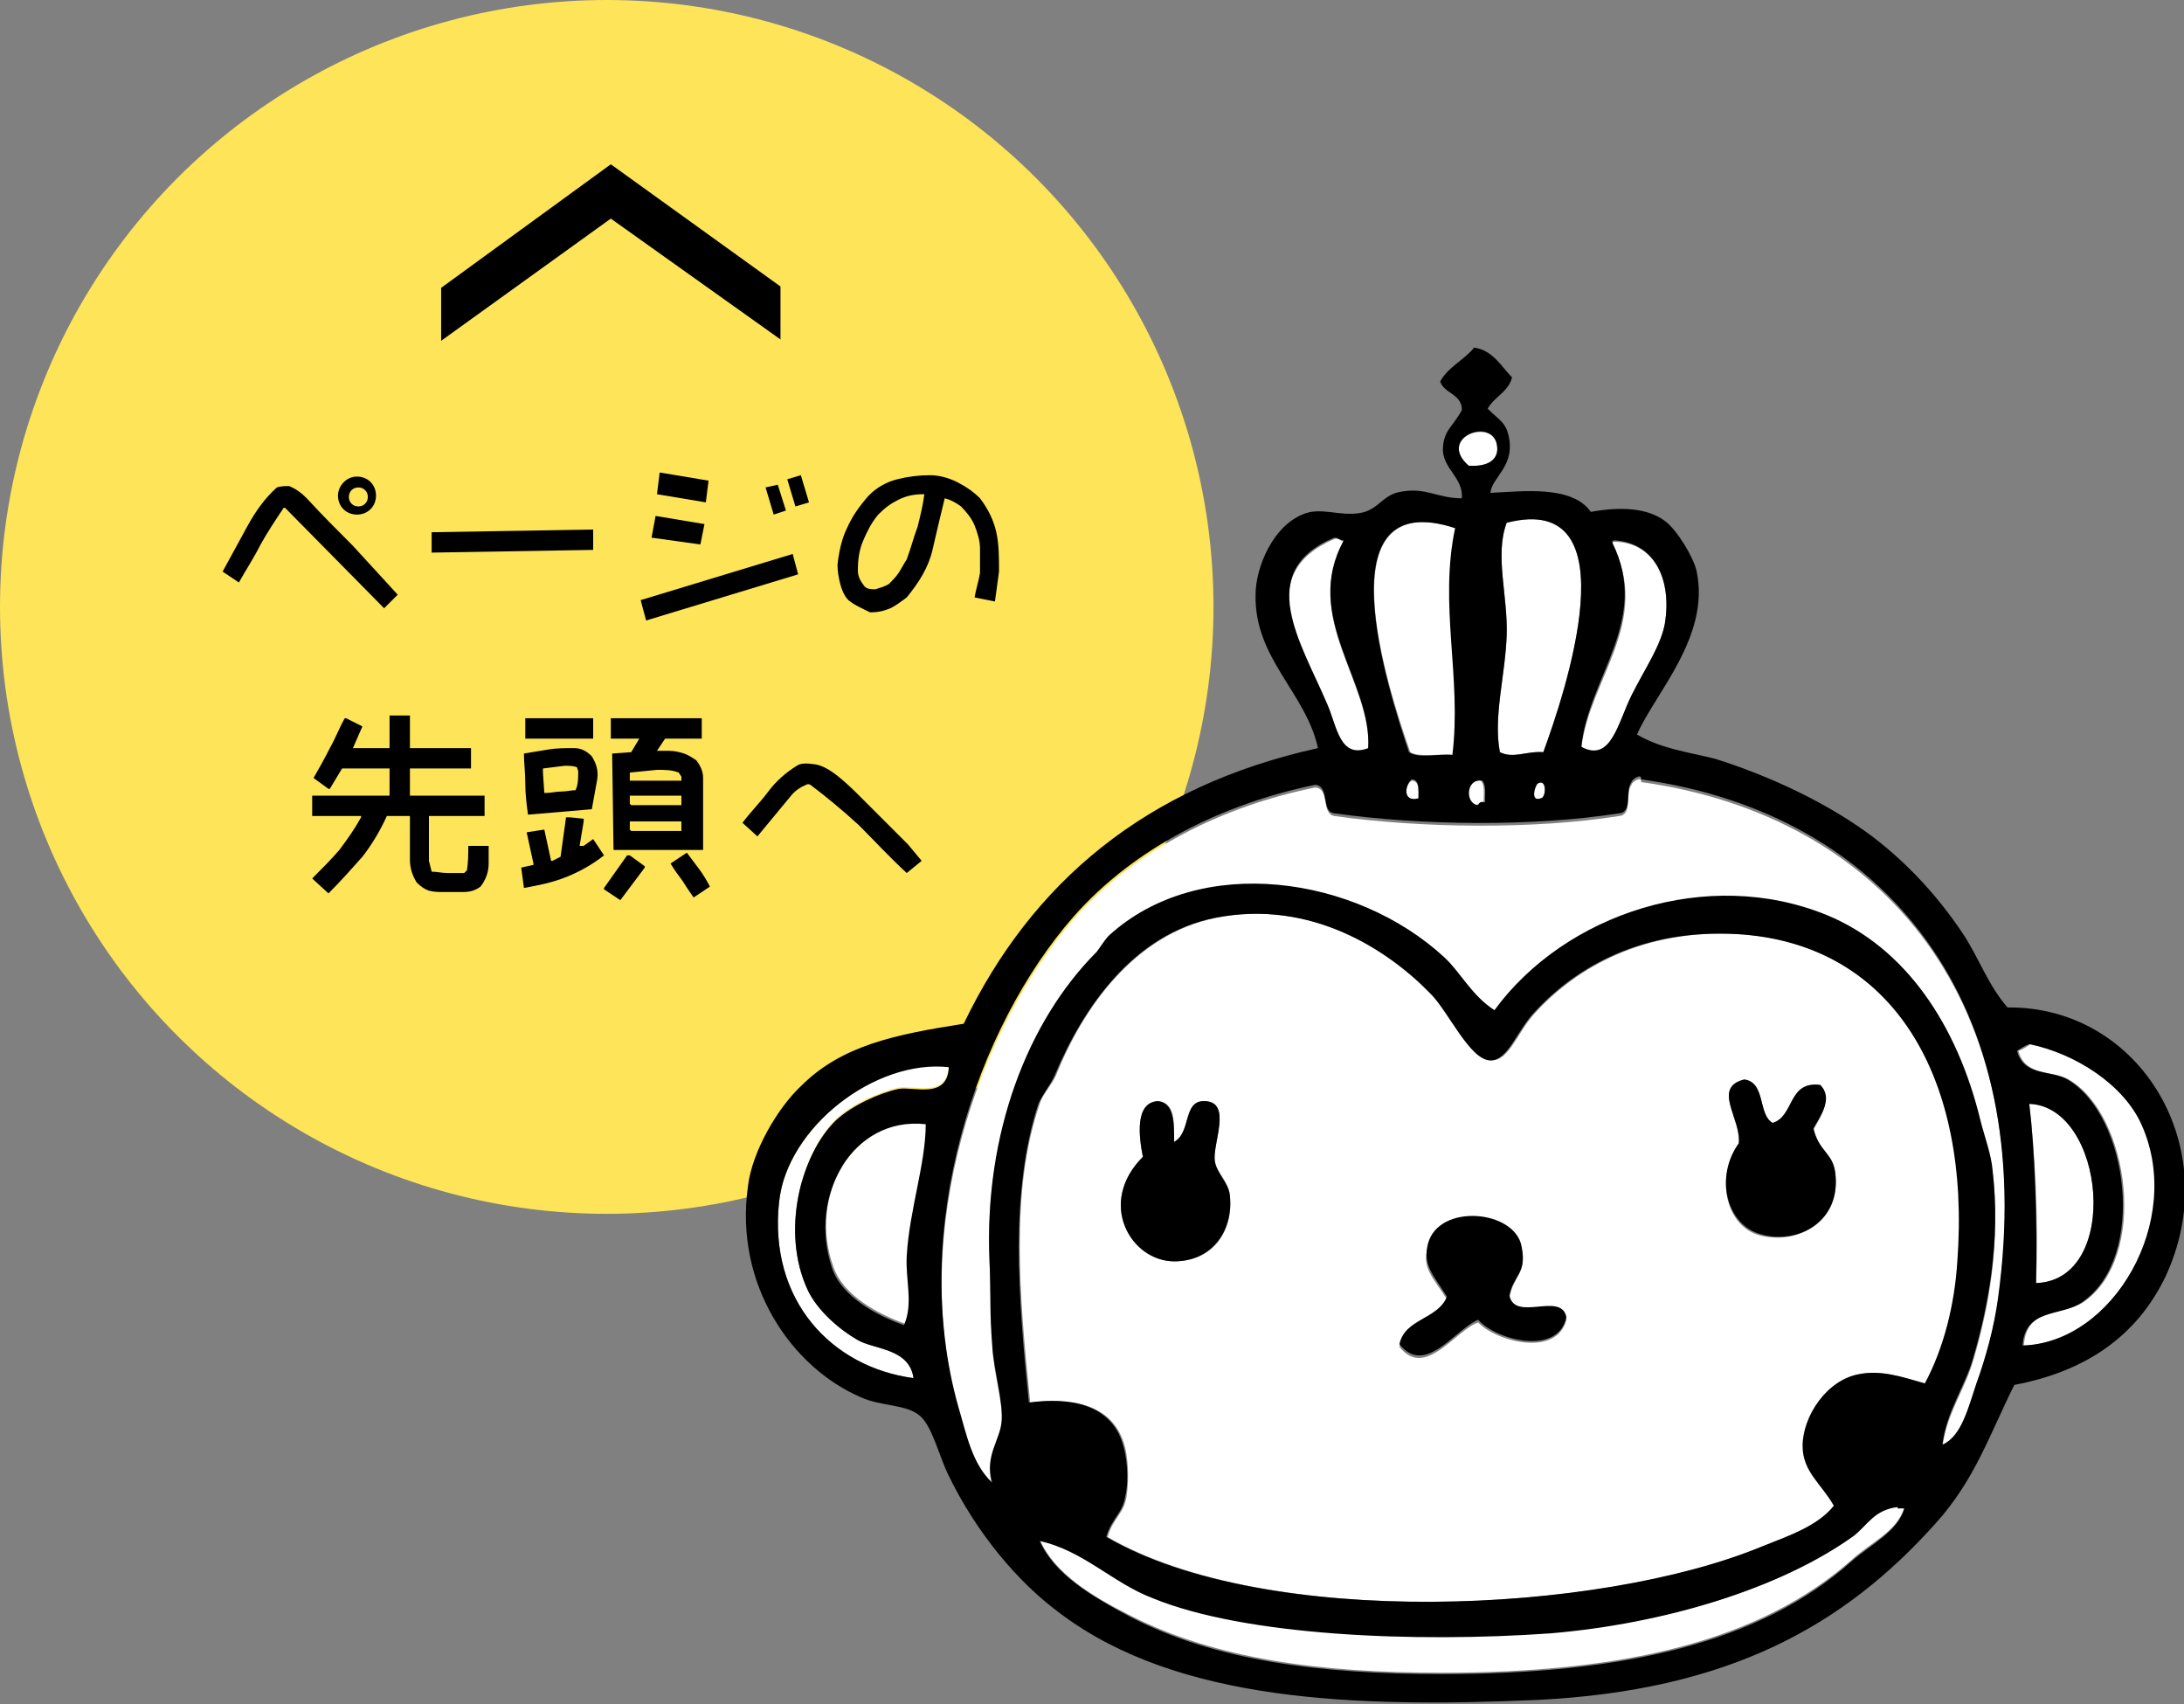
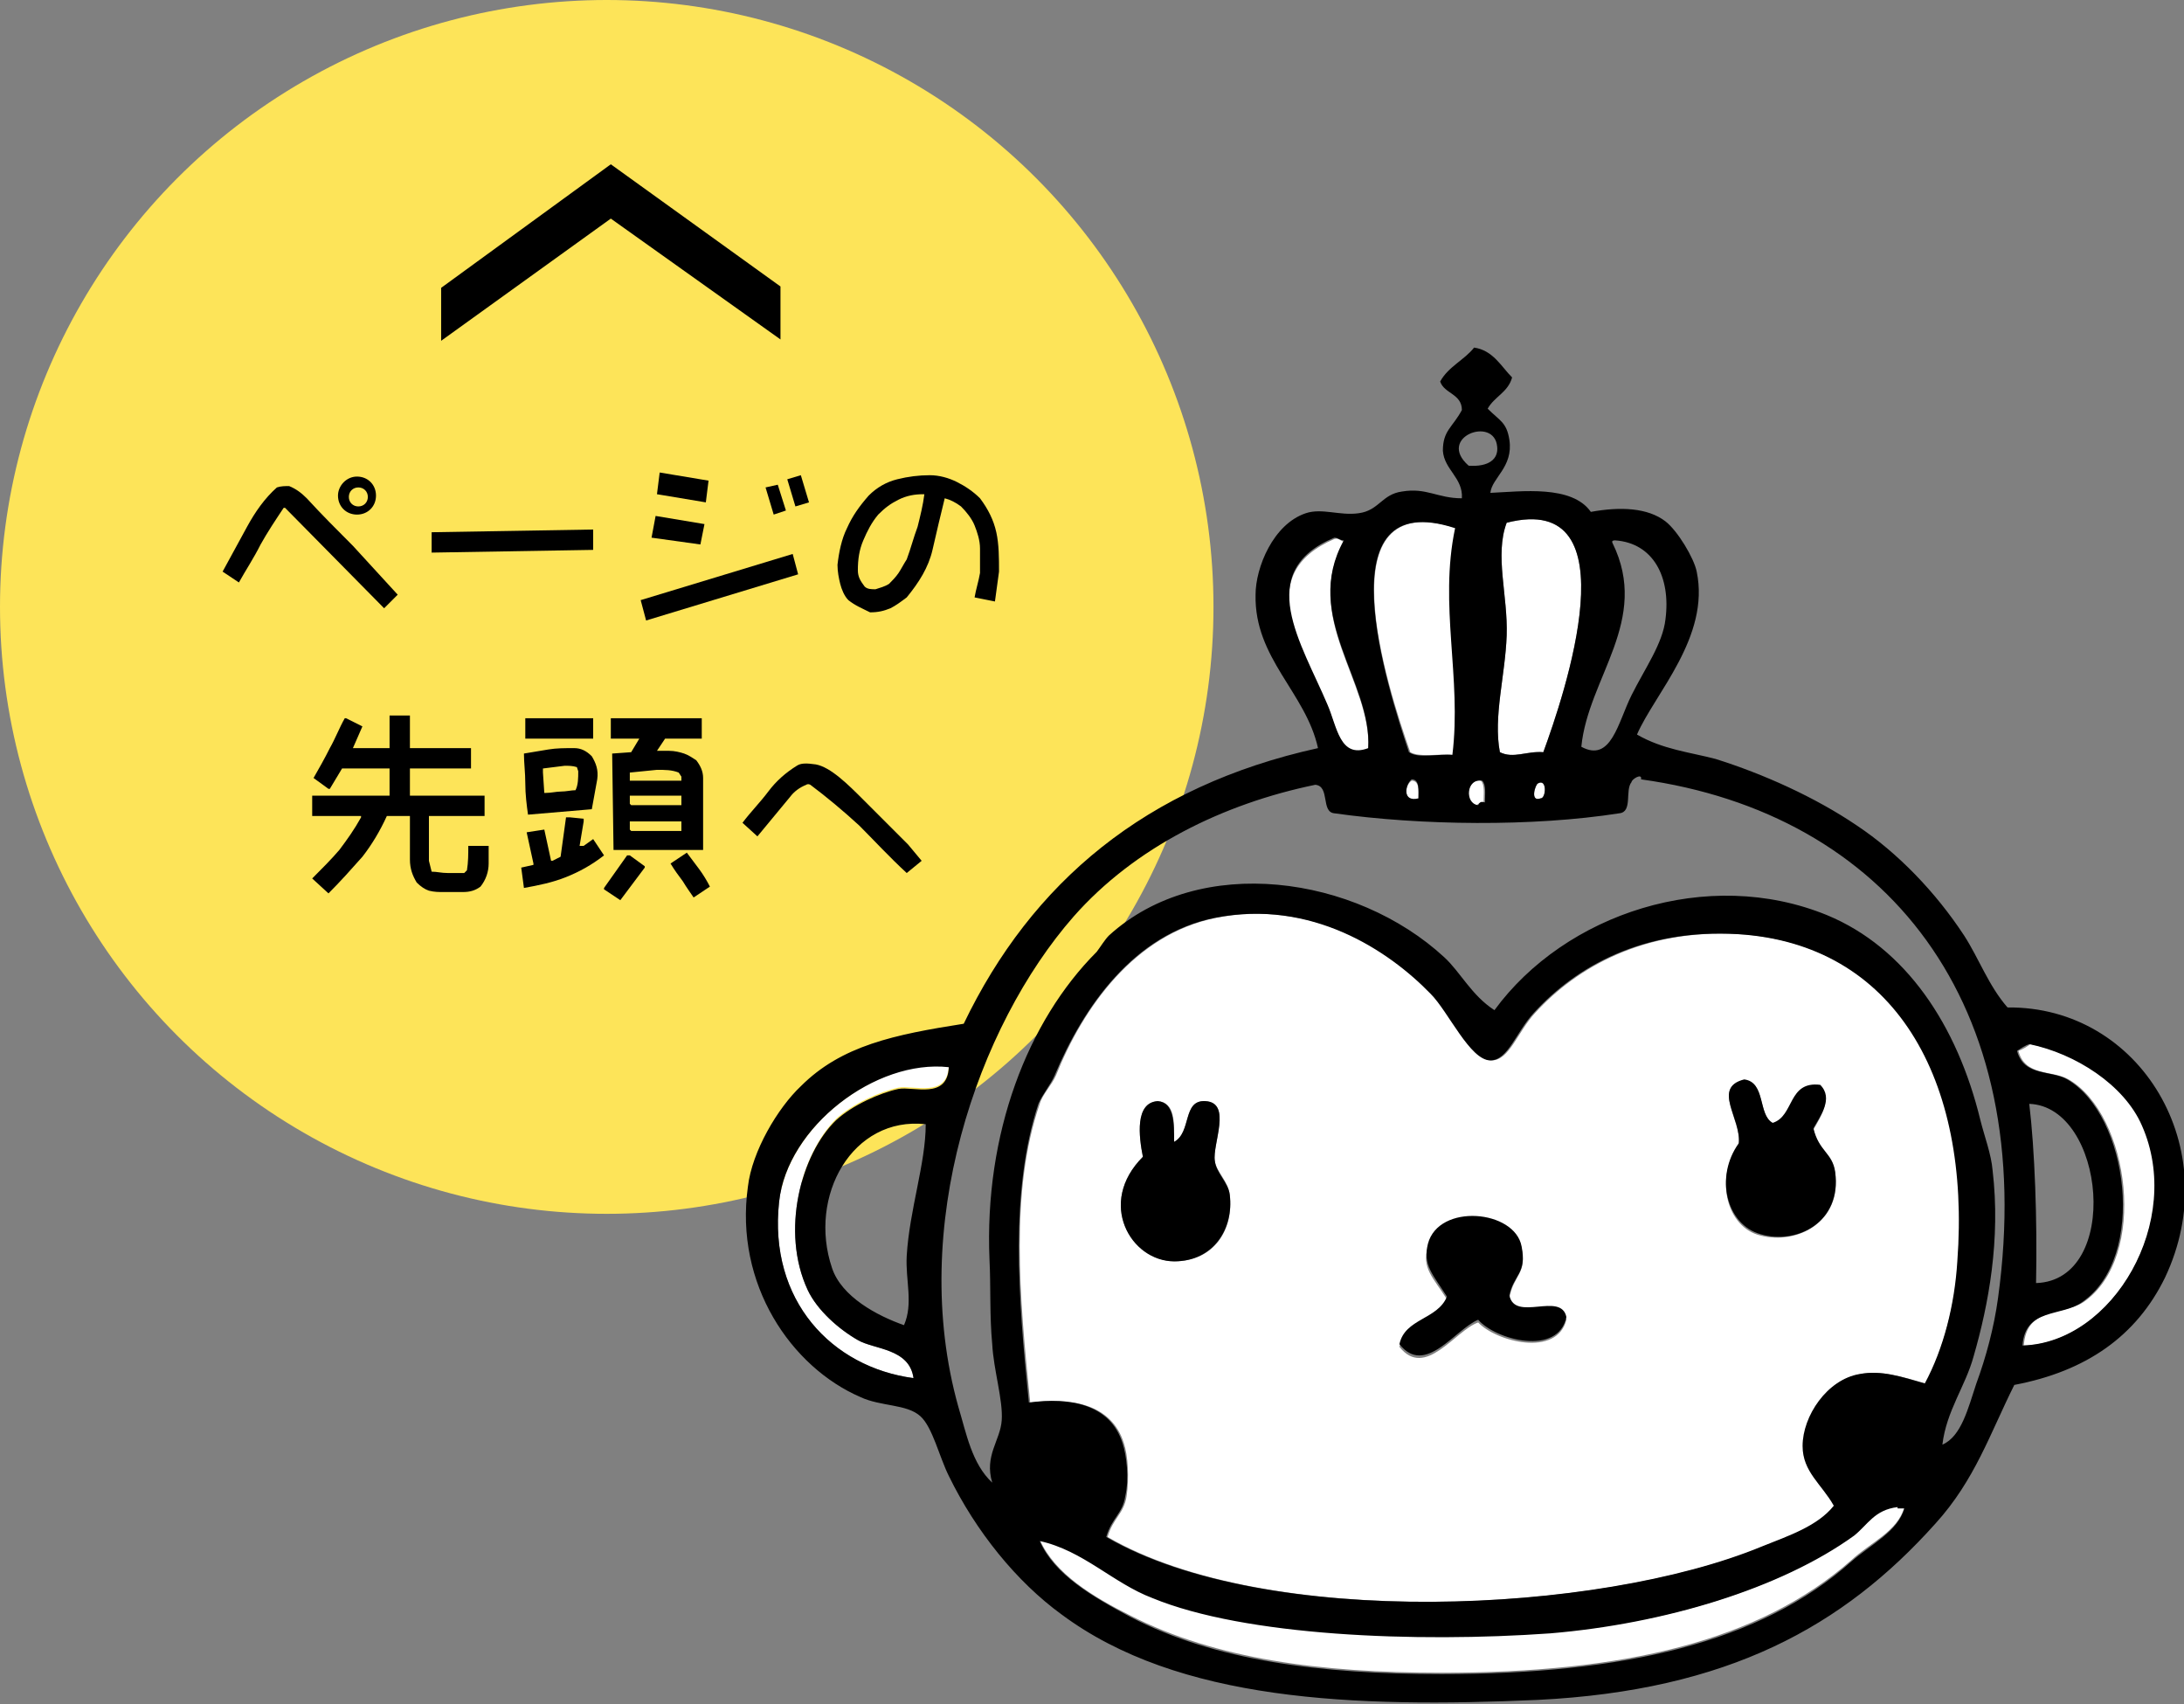
<svg xmlns="http://www.w3.org/2000/svg" version="1.1" id="レイヤー_1" x="0px" y="0px" width="160.9px" height="125.5px" viewBox="0 0 160.9 125.5" style="enable-background:new 0 0 160.9 125.5;" xml:space="preserve">
  <rect x="0" y="0" width="160.9" height="125.5" fill="#808080" stroke="none" />
  <style type="text/css">
	.st0{fill-rule:evenodd;clip-rule:evenodd;fill:#FDE459;}
	.st1{fill-rule:evenodd;clip-rule:evenodd;fill:#FFFFFF;}
	.st2{fill-rule:evenodd;clip-rule:evenodd;}
</style>
  <circle class="st0" cx="44.7" cy="44.7" r="44.7" />
  <g>
    <path d="M21,37.4h-0.1c-0.6,0.9-1.2,1.8-1.7,2.7c-0.5,1-1.1,1.9-1.6,2.8l-1.2-0.8c0.6-1.1,1.2-2.2,1.8-3.3c0.6-1.1,1.3-2.1,2.2-2.9   c0.3-0.1,0.6-0.1,0.9-0.1c0.5,0.2,0.9,0.5,1.3,0.9c1.1,1.2,2.2,2.3,3.4,3.5c1.1,1.2,2.2,2.4,3.3,3.6l-1,1L21,37.4z M26.3,35.1   c0.8,0,1.4,0.6,1.4,1.4c0,0.8-0.6,1.4-1.4,1.4c-0.8,0-1.4-0.6-1.4-1.4C24.9,35.8,25.5,35.1,26.3,35.1z M26.4,37.3   c0.4,0,0.7-0.3,0.7-0.7c0-0.4-0.3-0.7-0.7-0.7c-0.4,0-0.7,0.3-0.7,0.7C25.7,37,26,37.3,26.4,37.3z" />
    <path d="M31.8,39.2L43.7,39v1.5l-11.9,0.2V39.2z" />
    <path d="M47.2,44.2l11.2-3.4l0.4,1.5l-11.2,3.4L47.2,44.2z M48,39.6l0.3-1.6l3.6,0.6l-0.3,1.5L48,39.6z M48.4,36.4l0.2-1.6l3.6,0.6   L52,37L48.4,36.4z M56.4,35.9l0.9-0.2l0.6,1.9l-0.9,0.3L56.4,35.9z M58.6,37.3l-0.6-2L59,35l0.6,2L58.6,37.3z" />
    <path d="M62.5,44.2c-0.3-0.3-0.5-0.8-0.6-1.2c-0.1-0.4-0.2-0.9-0.2-1.4c0.1-0.9,0.3-1.9,0.7-2.7c0.4-0.9,0.9-1.6,1.6-2.4   c0.6-0.6,1.3-1,2.1-1.2c0.8-0.2,1.6-0.3,2.4-0.3c0.7,0,1.4,0.2,2,0.5c0.6,0.3,1.2,0.7,1.7,1.2c0.6,0.8,1,1.6,1.2,2.5   c0.2,0.9,0.2,1.9,0.2,2.9l-0.3,2.2l-1.5-0.3c0.1-0.6,0.3-1.2,0.4-1.8c0-0.6,0-1.2,0-1.8c0-0.6-0.2-1.2-0.4-1.7   c-0.2-0.5-0.6-1-1-1.4c-0.4-0.3-0.8-0.5-1.2-0.6c-0.3,1.2-0.6,2.5-0.9,3.8c-0.3,1.3-1,2.4-1.9,3.5c-0.4,0.3-0.8,0.6-1.2,0.8   c-0.5,0.2-0.9,0.3-1.5,0.3C63.5,44.8,63,44.6,62.5,44.2z M66.2,42.2c0.2-0.3,0.4-0.7,0.6-1c0.3-0.8,0.5-1.6,0.8-2.4   c0.2-0.8,0.4-1.6,0.5-2.4h-0.1c-0.6,0-1.2,0.1-1.8,0.4c-0.6,0.3-1,0.6-1.5,1.1c-0.5,0.6-0.8,1.2-1.1,1.9c-0.3,0.7-0.4,1.4-0.4,2.2   c0,0.5,0.2,0.8,0.5,1.2c0.2,0.2,0.5,0.2,0.8,0.2c0.3-0.1,0.7-0.2,1-0.4C65.7,42.8,66,42.5,66.2,42.2z" />
    <path d="M23,64.7c0.7-0.7,1.4-1.4,2-2.1c0.6-0.8,1.1-1.5,1.6-2.4v-0.1H23v-1.5h5.7v-2h-3.5l-0.9,1.5h-0.1l-1.1-0.8   c0.4-0.7,0.8-1.4,1.2-2.2c0.4-0.7,0.7-1.5,1.1-2.2h0.1l1.2,0.6L26,55.1h2.7v-2.4h1.5v2.4h4.5v1.5h-4.5v2h5.5v1.5h-4.1v3.3l0.2,0.8   c0.4,0,0.7,0.1,1.2,0.1c0.4,0,0.8,0,1.2,0l0.2-0.2c0.1-0.6,0.1-1.2,0.1-1.8h1.5v1.3c0,0.6-0.2,1.2-0.6,1.7   c-0.4,0.3-0.8,0.4-1.3,0.4s-0.9,0-1.4,0c-0.4,0-0.7,0-1.1-0.1c-0.3-0.1-0.6-0.3-0.9-0.6c-0.3-0.5-0.5-1-0.5-1.7v-3.2h-1.7   c-0.5,1.1-1.1,2.1-1.8,3c-0.8,0.9-1.6,1.8-2.5,2.7L23,64.7z" />
    <path d="M38.4,63.9l0.9-0.2l0-0.1l-0.5-2.3l1.3-0.2l0.5,2.3h0.1l0.6-0.3l0.4-2.9h0.3l1,0.1v0.2l-0.3,1.8H43l0.7-0.5l0.8,1.2   c-0.9,0.7-1.8,1.2-2.8,1.6c-1,0.4-2,0.6-3.1,0.8L38.4,63.9z M38.7,57.7c0-0.8-0.1-1.5-0.1-2.2c0.6-0.1,1.2-0.2,1.8-0.3   c0.6-0.1,1.2-0.1,1.9-0.1c0.5,0,0.9,0.2,1.3,0.6c0.3,0.5,0.5,1,0.4,1.7l-0.4,2.2L38.9,60C38.8,59.3,38.7,58.5,38.7,57.7z    M38.7,52.9h5v1.5h-5V52.9z M42.6,56.8l-0.1-0.3c-0.3-0.1-0.6-0.1-0.9-0.1L40,56.6v0.3l0.1,1.5l0.1,0c0.4,0,0.8-0.1,1.1-0.1   c0.4,0,0.8-0.1,1.1-0.1C42.6,57.8,42.6,57.3,42.6,56.8z M44.5,65.5v-0.1l1.7-2.4h0.2l1.1,0.8v0.1l-1.8,2.4L44.5,65.5z M45.1,55.5   l1.4-0.1l0.6-1h-2.1v-1.5h6.7v1.5h-2.7l-0.6,0.9h0.3l0.6,0c0.4,0,0.8,0.1,1.1,0.2c0.3,0.1,0.6,0.3,0.9,0.5c0.3,0.4,0.5,0.8,0.5,1.3   v5.3h-6.6L45.1,55.5z M50.2,57.2l-0.2-0.3c-0.5-0.2-1-0.2-1.6-0.2l-2,0.2l0,0.6h3.8V57.2z M50.2,58.6h-3.8l0,0.6l0.1,0.1h3.7V58.6z    M50.2,60.5h-3.8v0.6l0.1,0.1h3.7V60.5z M50.3,64.9c-0.3-0.4-0.6-0.8-0.9-1.3l1.2-0.8c0.3,0.4,0.6,0.8,0.9,1.2   c0.3,0.4,0.6,0.9,0.8,1.3l-1.2,0.8C50.9,65.8,50.6,65.4,50.3,64.9z" />
    <path d="M63.3,60.8c-1.2-1.1-2.4-2.1-3.6-3c-0.2-0.1-0.3,0-0.3,0c-0.5,0.2-0.9,0.5-1.2,0.9l-2.4,2.9l-1.1-1   c0.6-0.8,1.3-1.5,1.9-2.3c0.6-0.8,1.3-1.4,2.1-1.9c0.3-0.2,0.7-0.2,1.4-0.1c1.1,0.2,2.4,1.5,3.5,2.6c1.1,1.1,2.2,2.2,3.3,3.3l1,1.2   l-1.1,0.9C65.5,63.1,64.4,61.9,63.3,60.8z" />
  </g>
  <polygon points="32.5,21.2 32.5,25.1 45,16.1 57.5,25 57.5,21.1 45,12.1 " />
  <g>
-     <path class="st1" d="M108.2,34.3c-2.4-2.1,1.9-3.6,2.1-1.4C110.4,33.8,109.7,34.4,108.2,34.3z" />
    <path class="st1" d="M107.3,38.9c-1.3,5.7,0.5,11-0.2,16.7c-1.1-0.1-2.5,0.2-3.2-0.2C102.2,50.6,97.4,35.7,107.3,38.9z" />
    <path class="st1" d="M113.7,55.4c-1.3-0.1-2.2,0.5-3.2,0c-0.5-2.6,0.4-5.6,0.5-8.6c0.1-3-0.9-5.9,0-8.3   C120.4,36.1,115.2,51.3,113.7,55.4z" />
    <path class="st1" d="M99,39.9c-3.1,5.6,2.1,10.4,1.8,15.3c-2.1,0.7-2.3-1.6-3-3.2c-2-4.5-5.5-9.7,0.5-12.3   C98.6,39.6,98.7,39.8,99,39.9z" />
-     <path class="st1" d="M116.5,55.1c0.6-5.1,5.2-9.3,2.3-15c0-0.2,0.1-0.2,0.2-0.2c2.8,0.1,4.1,2.6,3.7,5.8c-0.2,1.7-1.6,3.6-2.5,5.6   C119.2,53.2,118.7,56.2,116.5,55.1z" />
-     <path class="st1" d="M143.1,106.6c0.3-2.5,1.7-4.3,2.3-6.5c1.1-3.7,2-8.5,1.4-13.7c-0.1-1.2-0.6-2.5-0.9-3.7   c-1.7-6.9-5.5-12.7-11.3-15.1c-8.8-3.6-19.3-0.1-24.5,7c-1.7-1.1-2.5-2.8-3.7-3.9c-6.5-6-18-7.7-24.7-1.6c-0.3,0.3-0.6,0.8-0.9,1.2   c-5.1,5.1-8.3,13.4-7.9,22.7c0.1,2,0.1,4.1,0.2,6.2c0.1,1.9,0.8,4.1,0.7,5.6c-0.1,1.5-1.3,2.7-0.7,4.6c-1.5-1.3-2-3.5-2.5-5.6   c-3.7-13.2,1.5-28,8.5-36.1c4.5-5.1,10.9-8.3,17.8-9.7c1.1,0.1,0.4,1.9,1.4,2.1c6.4,0.9,14.7,1,21,0c1-0.1,0.4-1.7,0.9-2.3   c0-0.2,0.8-0.7,0.7-0.2c18,2.5,29.4,16.4,26.3,38.2c-0.3,2.2-1,4.3-1.6,6.3C145,103.7,144.5,105.8,143.1,106.6z" />
    <path class="st1" d="M104,57.5c0.6,0,0.5,0.8,0.5,1.4C103.3,59.1,103.5,57.8,104,57.5z" />
    <path class="st1" d="M109.1,57.5c0.3,0.3,0.2,1,0.2,1.6c-0.3,0-0.4,0.1-0.5,0.2C107.9,59.2,108,57.3,109.1,57.5z" />
    <path class="st1" d="M113.3,57.7c0.7-0.4,0.6,1.2,0.2,1.1C112.7,59.1,113.1,57.8,113.3,57.7z" />
    <path class="st1" d="M112.1,92c-0.5-2.7-6.1-3.2-6.9-0.2c-0.5,1.6,0.4,2.3,1.4,3.9c-0.7,1.6-3.1,1.6-3.5,3.5   c1.9,2.4,4.1-1.2,5.8-1.8c1.3,1.4,5.8,2.6,6.5-0.2c-0.4-2-3.8,0.4-4.2-1.6C111.5,93.9,112.5,93.8,112.1,92z M84.2,85.2   c-3.4,3.4-0.9,7.6,2.3,7.7c3,0,4.4-2.4,4.1-4.9c-0.1-1-1-1.7-1.1-2.5c-0.2-1.2,1.3-4.3-0.7-4.4c-1.7-0.1-1,2.3-2.3,3   c0-1.4,0.1-2.9-1.2-3C83.6,81.2,83.9,83.7,84.2,85.2z M128.1,84.3c-1.8,2.5-0.9,6.1,1.6,6.7c2.7,0.7,6-1,5.5-4.6   c-0.2-1.4-1.2-1.6-1.6-3.2c0.5-0.9,1.4-2.2,0.5-3.2c-2.4-0.3-1.9,2.3-3.5,2.8c-1.1-0.7-0.5-3.1-2.1-3.2   C126.1,80.1,128.3,82.4,128.1,84.3z M141.9,101.9c-1.8-0.5-3.3-1-4.8-0.7c-2.4,0.4-4.2,3.1-4.2,5.3c0,1.9,1.4,2.8,2.3,4.4   c-1.2,1.5-3.3,2.2-5.3,3c-12.1,5-36.6,6.1-48.3-0.7c0.4-1.4,1.2-1.7,1.4-3c0.2-1.4,0.1-3-0.2-3.9c-0.9-2.9-3.9-3.4-6.9-3   c-0.8-7.8-1.5-15.6,0.7-22c0.2-0.7,0.9-1.4,1.2-2.1c2-5,5.8-10.4,11.8-11.6c7.1-1.4,12.8,2.4,15.9,5.6c1.3,1.3,2.9,4.9,4.4,4.9   c1.3,0,1.9-2.1,3.2-3.5c3.1-3.4,8.1-6.2,15-5.8c11.6,0.7,17.1,10.7,16.2,24.1C144,96.1,143.2,99.3,141.9,101.9z" />
    <path class="st1" d="M149.1,99.1c0.2-2.9,2.9-2.2,4.4-3.2c4.8-3.3,3.4-13.8-1.1-16.4c-1.2-0.7-3.2-0.2-3.7-2.1   c0.3-0.1,0.6-0.3,0.9-0.5c3.4,0.7,7,3,8.3,6C160.9,89.9,155.7,98.9,149.1,99.1z" />
    <path class="st1" d="M69.9,78.5c-0.1,2.4-2.6,1.4-3.7,1.6c-1.4,0.3-3.4,1.2-4.6,2.3C59,85,57.5,90.7,59.5,95   c0.7,1.5,2.3,2.9,3.7,3.7c1.2,0.7,3.8,0.6,4.1,2.8c-6-0.8-10.7-5.7-9.9-13C58,83,64.5,78,69.9,78.5z" />
    <path class="st2" d="M128.5,79.5c1.6,0.2,1,2.6,2.1,3.2c1.6-0.5,1.1-3.1,3.5-2.8c1,1,0,2.3-0.5,3.2c0.4,1.7,1.4,1.8,1.6,3.2   c0.5,3.7-2.8,5.4-5.5,4.6c-2.5-0.7-3.4-4.2-1.6-6.7C128.3,82.4,126.1,80.1,128.5,79.5z" />
    <path class="st2" d="M85.3,81.1c1.2,0.1,1.2,1.6,1.2,3c1.3-0.7,0.6-3.1,2.3-3c2,0.1,0.5,3.2,0.7,4.4c0.1,0.9,1,1.6,1.1,2.5   c0.3,2.5-1.2,4.9-4.1,4.9c-3.2,0-5.7-4.3-2.3-7.7C83.9,83.7,83.6,81.2,85.3,81.1z" />
-     <path class="st1" d="M150,94.5c0.2-4.6-0.1-9.9-0.5-13.2C155.1,81.5,156.3,94.3,150,94.5z" />
-     <path class="st1" d="M68.3,82.7c0,2.9-1.2,6.3-1.4,9.7c-0.1,1.8,0.4,3.5-0.2,5.1c-2-0.7-4.6-2.1-5.3-4.2   C59.5,88.1,62.8,82.2,68.3,82.7z" />
    <path class="st2" d="M111.2,95.4c0.4,2,3.8-0.3,4.2,1.6c-0.6,2.9-5.2,1.7-6.5,0.2c-1.7,0.7-3.9,4.2-5.8,1.8   c0.4-1.9,2.8-1.8,3.5-3.5c-1-1.6-1.8-2.3-1.4-3.9c0.8-3,6.4-2.5,6.9,0.2C112.5,93.8,111.5,93.9,111.2,95.4z" />
    <path class="st1" d="M140.3,111c-0.5,1.8-2.5,2.6-3.9,3.9c-6.8,6-16.8,8.3-30.2,8.3c-8.9,0-16.6-1-22.9-4.2   c-2.8-1.4-5.6-3.1-6.7-5.6c3.2,0.7,5.4,3,8.3,4.2c6.9,2.7,19.4,3.3,29.3,2.6c8.4-0.6,17-3.2,22.4-7.2c1.1-0.8,1.5-1.9,3.2-2.1   H140.3z" />
    <path class="st2" d="M139.8,111c-1.7,0.2-2.2,1.3-3.2,2.1c-5.4,3.9-14,6.5-22.4,7.2c-9.9,0.7-22.5,0.2-29.3-2.6   c-2.9-1.1-5.1-3.5-8.3-4.2c1.1,2.5,3.9,4.1,6.7,5.6c6.2,3.2,13.9,4.2,22.9,4.2c13.4,0,23.5-2.3,30.2-8.3c1.5-1.3,3.4-2.2,3.9-3.9   H139.8z M61.3,93.4c0.7,2.1,3.3,3.5,5.3,4.2c0.7-1.6,0.1-3.3,0.2-5.1c0.2-3.4,1.4-6.8,1.4-9.7C62.8,82.2,59.5,88.1,61.3,93.4z    M149.5,81.3c0.4,3.3,0.6,8.6,0.5,13.2C156.3,94.3,155.1,81.5,149.5,81.3z M57.4,88.5c-0.8,7.3,3.9,12.2,9.9,13   c-0.3-2.2-2.9-2.1-4.1-2.8c-1.4-0.8-3-2.2-3.7-3.7c-2-4.3-0.5-10,2.1-12.5c1.2-1.1,3.2-2,4.6-2.3c1.1-0.2,3.6,0.8,3.7-1.6   C64.5,78,58,83,57.4,88.5z M157.8,82.9c-1.3-3-4.9-5.3-8.3-6c-0.3,0.1-0.6,0.3-0.9,0.5c0.5,1.9,2.5,1.4,3.7,2.1   c4.5,2.6,5.9,13.1,1.1,16.4c-1.5,1.1-4.2,0.4-4.4,3.2C155.7,98.9,160.9,89.9,157.8,82.9z M144.2,92.9c1-13.4-4.6-23.4-16.2-24.1   c-7-0.4-11.9,2.4-15,5.8c-1.3,1.4-1.9,3.5-3.2,3.5c-1.5,0-3.1-3.6-4.4-4.9c-3.1-3.2-8.8-7-15.9-5.6c-6,1.2-9.7,6.6-11.8,11.6   c-0.3,0.7-0.9,1.4-1.2,2.1c-2.1,6.4-1.5,14.2-0.7,22c3-0.4,6,0.1,6.9,3c0.3,0.9,0.5,2.6,0.2,3.9c-0.2,1.3-1,1.6-1.4,3   c11.7,6.8,36.2,5.7,48.3,0.7c2-0.8,4.1-1.5,5.3-3c-0.9-1.6-2.3-2.5-2.3-4.4c0-2.2,1.8-4.9,4.2-5.3c1.6-0.3,3.1,0.2,4.8,0.7   C143.2,99.3,144,96.1,144.2,92.9z M113.5,58.8c0.4,0,0.5-1.5-0.2-1.1C113.1,57.8,112.7,59.1,113.5,58.8z M108.9,59.3   c0.1-0.2,0.2-0.3,0.5-0.2c0-0.6,0.1-1.3-0.2-1.6C108,57.3,107.9,59.2,108.9,59.3z M104.5,58.8c0-0.6,0.1-1.4-0.5-1.4   C103.5,57.8,103.3,59.1,104.5,58.8z M145.6,101.9c0.7-1.9,1.3-4.1,1.6-6.3c3-21.8-8.3-35.7-26.3-38.2c0.1-0.5-0.7,0-0.7,0.2   c-0.5,0.6,0.1,2.2-0.9,2.3c-6.4,1-14.6,0.9-21,0c-1-0.1-0.3-2-1.4-2.1c-6.8,1.4-13.3,4.6-17.8,9.7c-7.1,8.1-12.2,22.9-8.5,36.1   c0.6,2,1,4.2,2.5,5.6c-0.6-2,0.6-3.1,0.7-4.6c0.1-1.5-0.6-3.7-0.7-5.6c-0.2-2.1-0.1-4.2-0.2-6.2c-0.4-9.3,2.8-17.6,7.9-22.7   c0.3-0.4,0.6-0.9,0.9-1.2c6.7-6.1,18.2-4.4,24.7,1.6c1.2,1.1,2,2.8,3.7,3.9c5.2-7.1,15.7-10.6,24.5-7c5.8,2.4,9.6,8.1,11.3,15.1   c0.3,1.2,0.8,2.5,0.9,3.7c0.6,5.1-0.3,9.9-1.4,13.7c-0.6,2.2-2,4-2.3,6.5C144.5,105.8,145,103.7,145.6,101.9z M120.2,51.2   c1-2,2.3-3.8,2.5-5.6c0.4-3.1-0.9-5.6-3.7-5.8c-0.1,0-0.3,0-0.2,0.2c2.8,5.7-1.8,9.9-2.3,15C118.7,56.2,119.2,53.2,120.2,51.2z    M98.3,39.6c-6,2.5-2.4,7.8-0.5,12.3c0.7,1.6,0.9,4,3,3.2c0.3-4.9-4.9-9.7-1.8-15.3C98.7,39.8,98.6,39.6,98.3,39.6z M111,38.5   c-0.9,2.4,0.1,5.4,0,8.3c-0.1,2.9-1,6-0.5,8.6c1,0.5,2-0.1,3.2,0C115.2,51.3,120.4,36.1,111,38.5z M103.8,55.4   c0.7,0.5,2.2,0.1,3.2,0.2c0.7-5.7-1-11,0.2-16.7C97.4,35.7,102.2,50.6,103.8,55.4z M110.3,32.9c-0.2-2.3-4.5-0.7-2.1,1.4   C109.7,34.4,110.4,33.8,110.3,32.9z M111.4,27.8c-0.3,1.1-1.3,1.4-1.8,2.3c0.9,0.9,1.4,1,1.6,2.3c0.3,2-1.3,2.8-1.4,3.9   c2.3-0.1,6-0.6,7.4,1.4c2.2-0.4,4.2-0.3,5.5,0.7c0.9,0.7,2.1,2.7,2.3,3.7c1,4.8-3.1,9-4.4,12c1.9,1.1,3.9,1.3,5.8,1.8   c3.5,1.1,7.3,2.8,10.4,4.9c3,2,5.8,4.9,7.9,8.1c1.1,1.7,1.8,3.7,3.2,5.3c9.8-0.1,16.1,10.4,11.6,19.9c-2.1,4.3-5.8,6.9-11.1,7.9   c-1.8,3.6-2.9,7-5.8,10.2c-6.8,7.6-15.3,12.3-29.3,13c-13.6,0.6-26.5,0.1-35.1-6.3c-3.3-2.4-6.3-6.1-8.3-10.2   c-0.7-1.4-1.2-3.6-2.1-4.4c-1-0.9-2.9-0.7-4.4-1.4c-5.1-2.2-9.3-8.3-8.3-15.5c0.3-2.6,2.2-5.8,3.9-7.4c3-3,6.9-3.8,12-4.6   C76,65,84.4,57.9,97.1,55.1c-0.9-4.1-4.7-6.6-4.6-11.3c0-2,1.3-5.2,3.7-6c1.2-0.4,2.5,0.2,3.9,0c1.5-0.2,1.7-1.4,3.2-1.6   c1.8-0.3,2.6,0.5,4.4,0.5c0.1-1.5-1.3-2.1-1.4-3.5c0-1.5,0.7-1.7,1.4-3c0-1.2-1.3-1.2-1.6-2.1c0.6-1.1,1.8-1.6,2.5-2.5   C110,25.8,110.6,27,111.4,27.8z" />
  </g>
</svg>